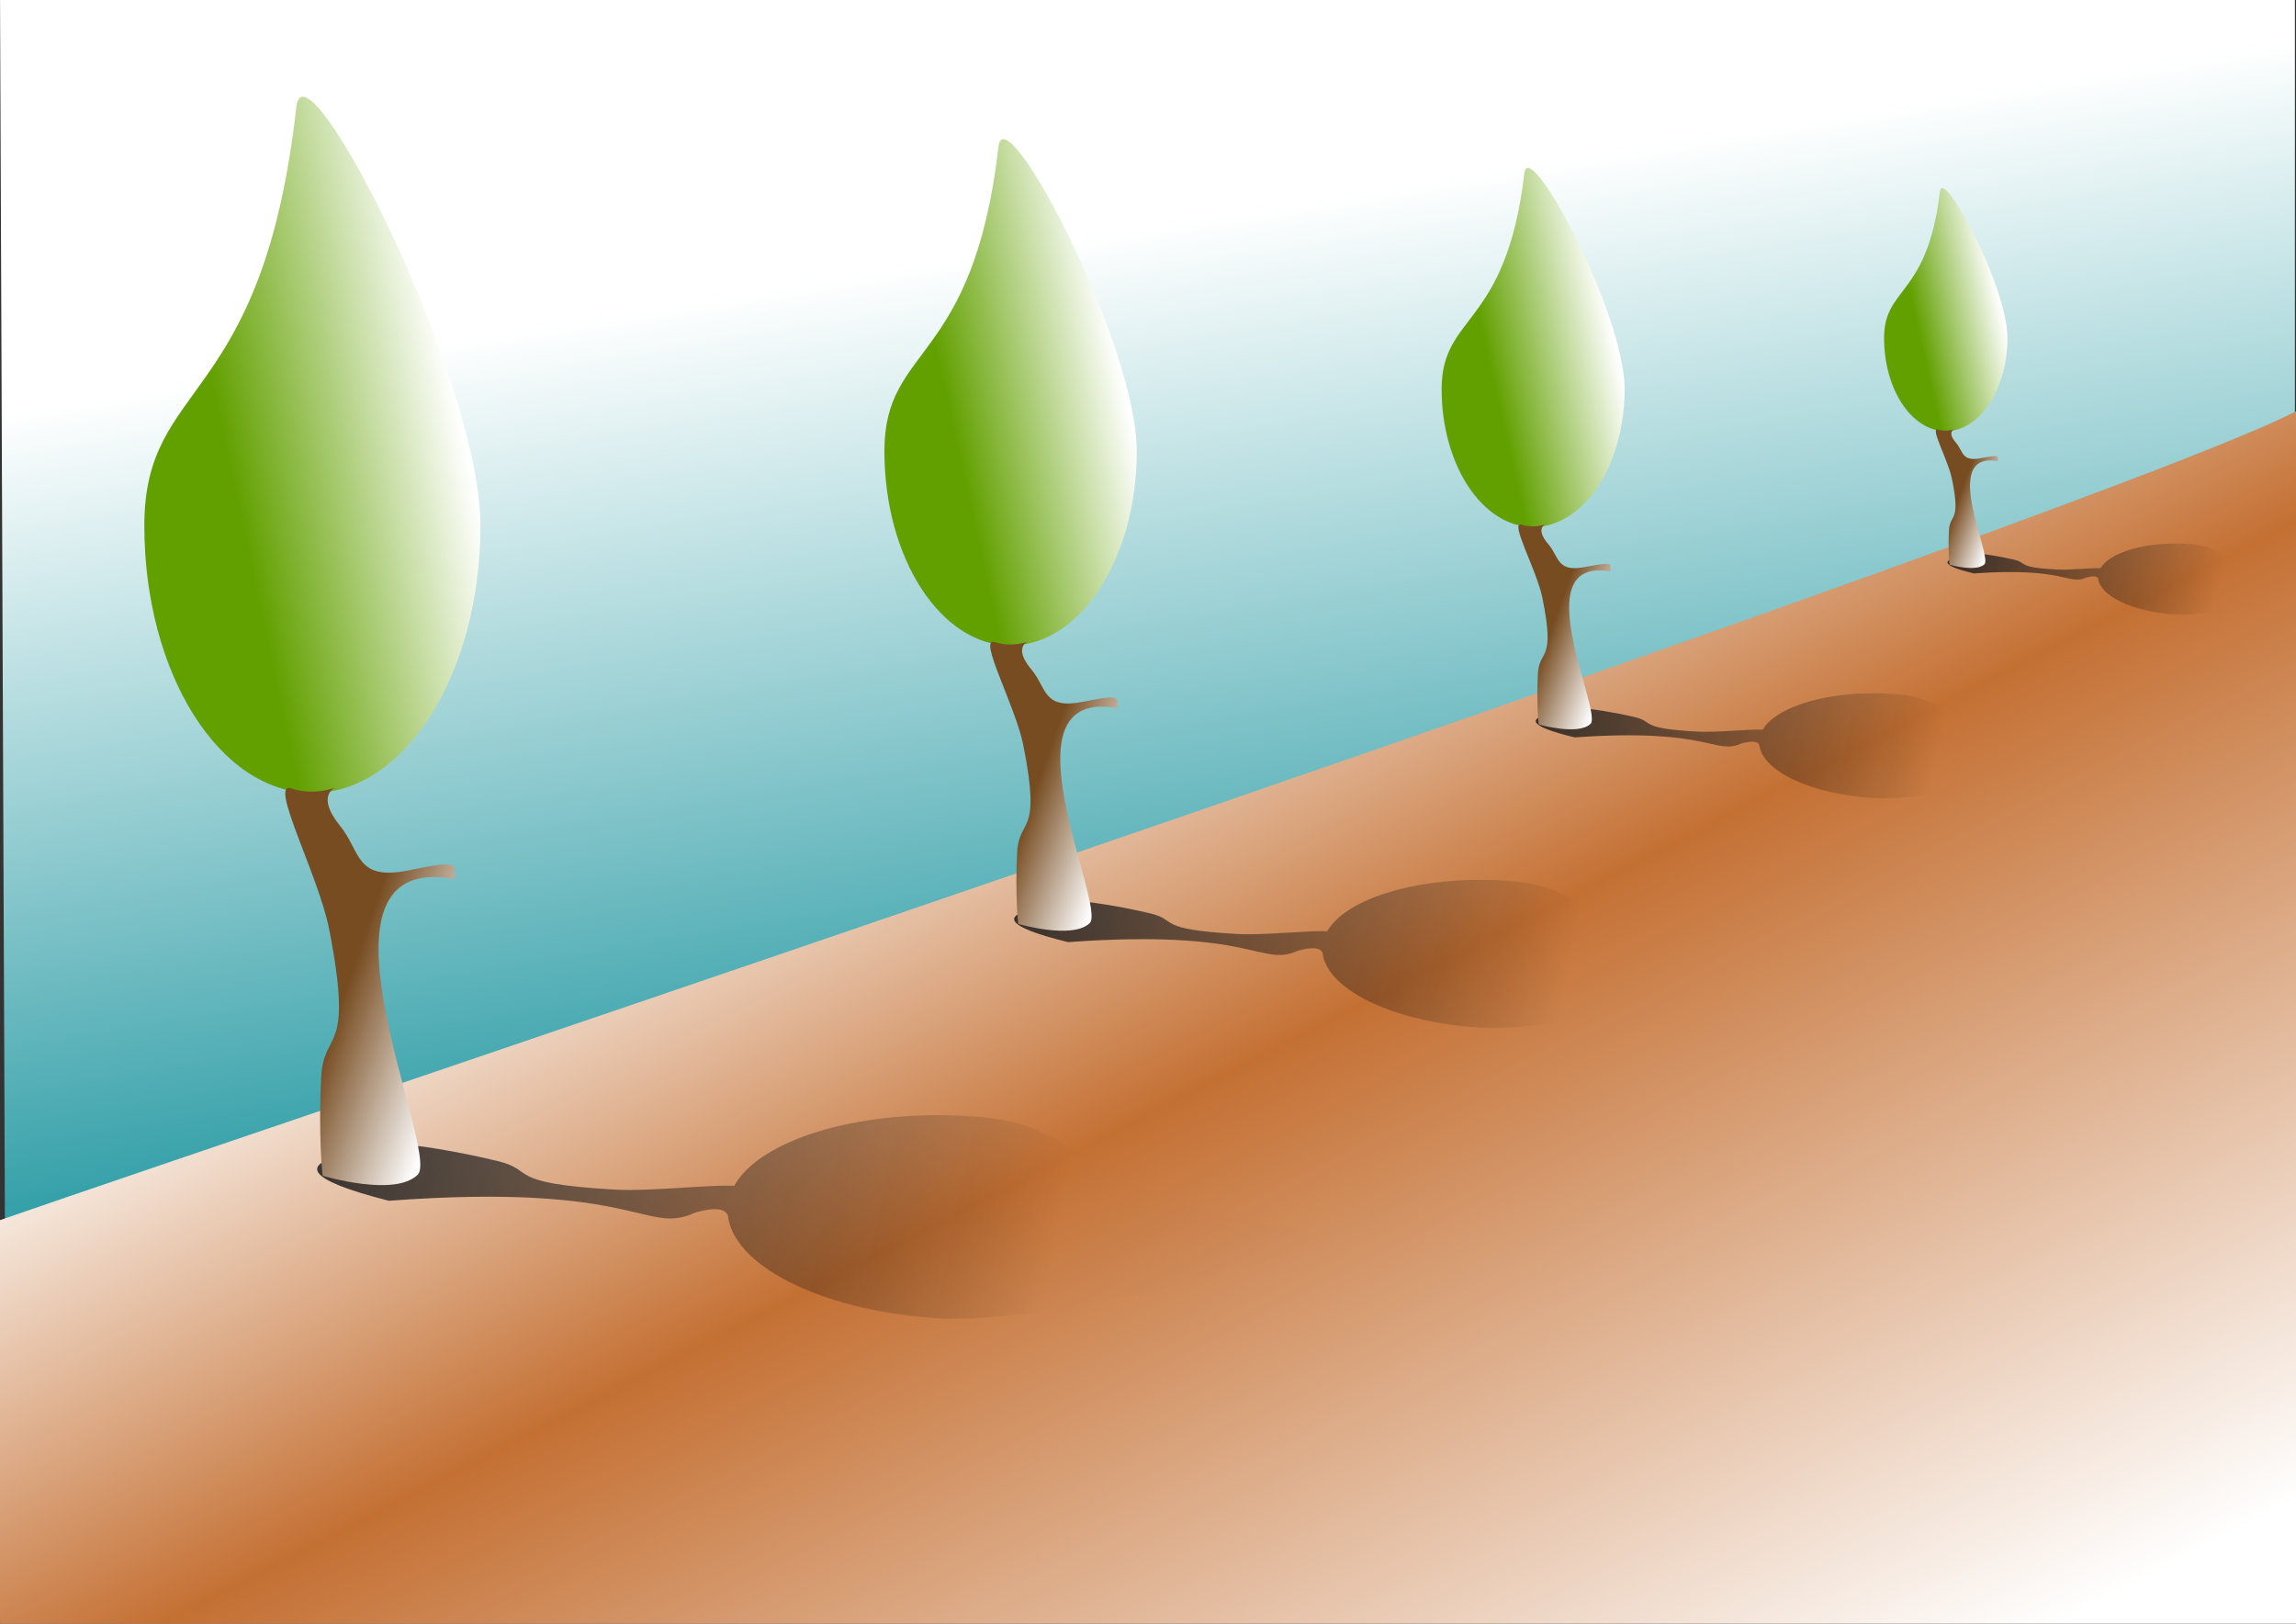
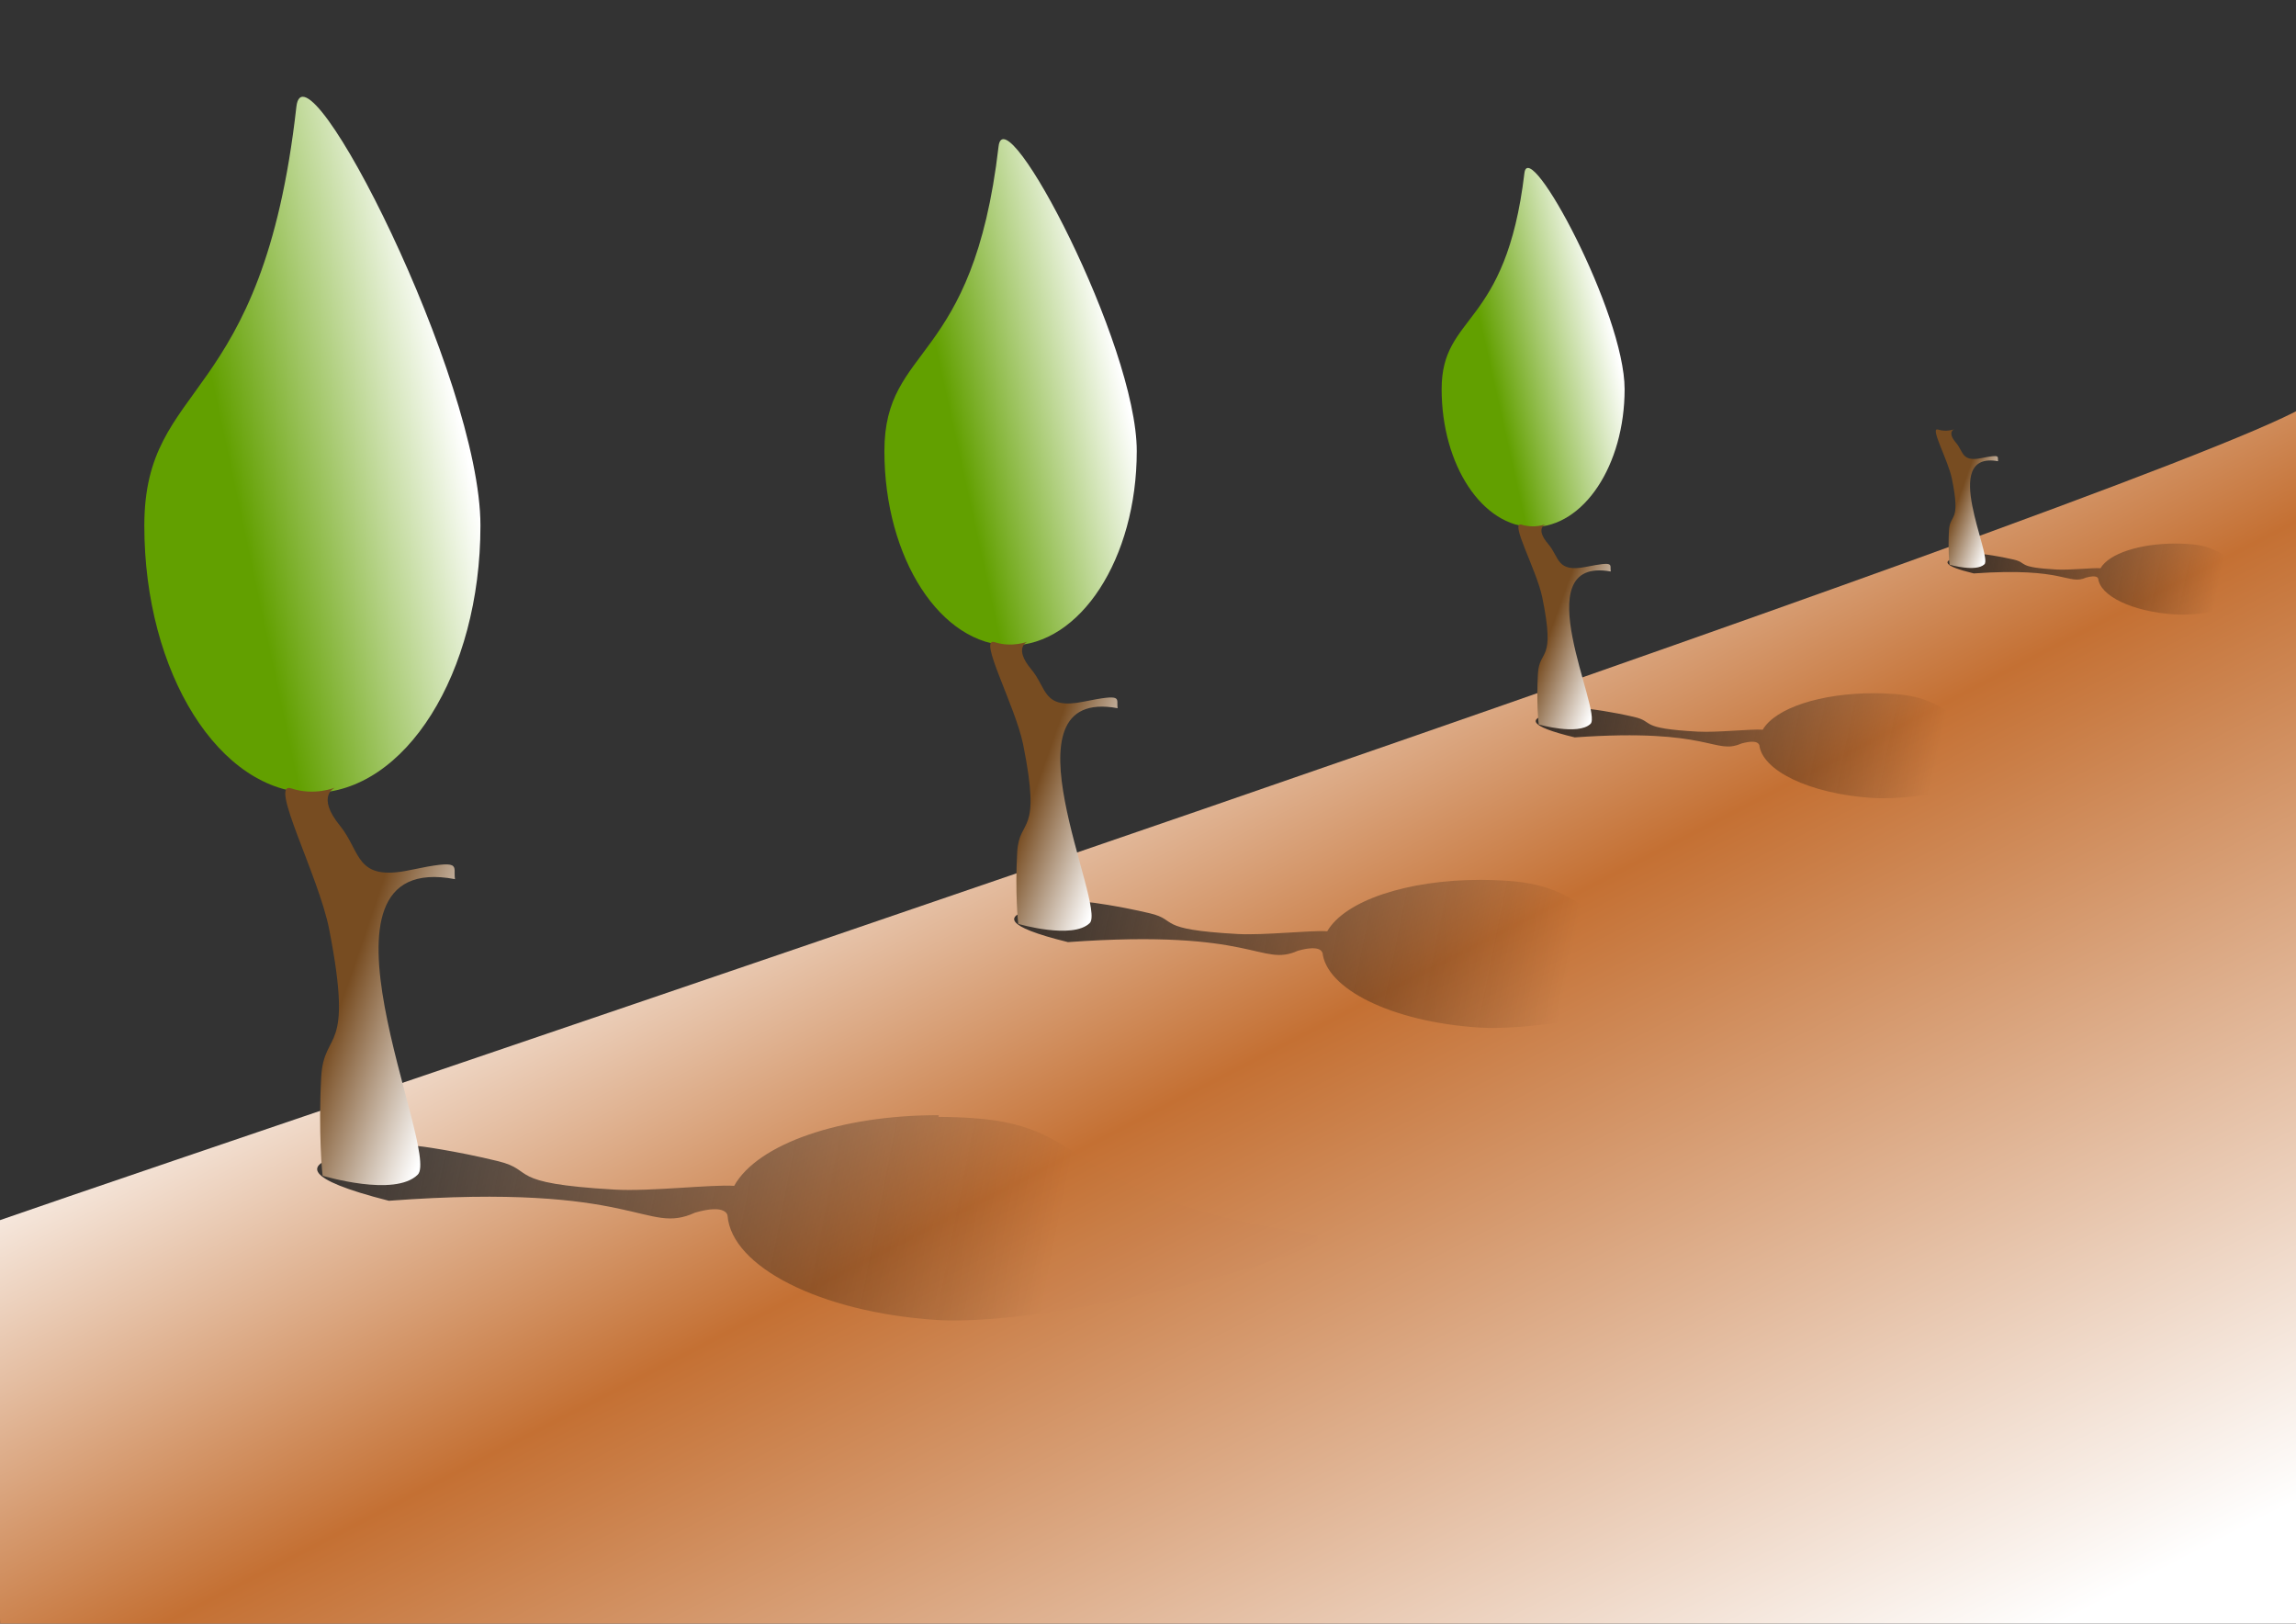
<svg xmlns="http://www.w3.org/2000/svg" version="1.1" viewBox="0 0 1052.4 744.09">
  <rect x="0" y="0" width="1052.4" height="744.09" fill="#333333" stroke="none" />
  <defs>
    <linearGradient id="g" x1="-27.994" x2="291.38" y1="513.46" y2="551.38" gradientTransform="matrix(-.314 -.949 .489 -.162 -68.447 866.63)" gradientUnits="userSpaceOnUse">
      <stop stop-color="#222" offset="0" />
      <stop stop-opacity=".004" offset="1" />
    </linearGradient>
    <linearGradient id="b" x1="236.38" x2="352.66" y1="604.23" y2="580.8" gradientTransform="matrix(.732 0 0 .591 44.224 303.16)" gradientUnits="userSpaceOnUse">
      <stop stop-color="#62a000" offset="0" />
      <stop stop-color="#fff" offset="1" />
    </linearGradient>
    <linearGradient id="a" x1="256.5" x2="316.93" y1="856.72" y2="876.29" gradientTransform="matrix(.732 0 0 .591 63.75 276.88)" gradientUnits="userSpaceOnUse">
      <stop stop-color="#774c21" offset="0" />
      <stop stop-color="#fff" offset="1" />
    </linearGradient>
    <linearGradient id="f" x1="-27.994" x2="291.38" y1="513.46" y2="551.38" gradientTransform="matrix(-.314 -.949 .489 -.162 -68.447 866.63)" gradientUnits="userSpaceOnUse">
      <stop stop-color="#222" offset="0" />
      <stop stop-opacity="0" offset="1" />
    </linearGradient>
    <linearGradient id="c" x1="-27.994" x2="291.38" y1="513.46" y2="551.38" gradientTransform="matrix(-.314 -.949 .489 -.162 -68.447 866.63)" gradientUnits="userSpaceOnUse">
      <stop stop-color="#222" offset="0" />
      <stop stop-color="#010101" stop-opacity="0" offset="1" />
    </linearGradient>
    <linearGradient id="e" x1="576.59" x2="868.96" y1="217.37" y2="783.12" gradientUnits="userSpaceOnUse">
      <stop stop-color="#fffefd" offset="0" />
      <stop stop-color="#c47033" offset=".373" />
      <stop stop-color="#fff" offset="1" />
    </linearGradient>
    <linearGradient id="d" x1="513.65" x2="573.76" y1="106.13" y2="474.97" gradientUnits="userSpaceOnUse">
      <stop stop-color="#fff" offset="0" />
      <stop stop-color="#2e9da6" offset="1" />
    </linearGradient>
  </defs>
  <g display="none" fill="none" stroke-width="5">
    <path d="m-58.441 612.6 1344.1-505.51-1355.8-73.051" stroke="#fc6e00" />
    <path d="m1279.2 104.51-1101.5 1119.3" stroke="#ff590c" />
  </g>
-   <path d="m-4.2764e-8 -4.522h1051.9v314.2l-1049.2 363.38z" fill="url(#d)" />
  <path d="m1055.7 186.74 2.19 572.29c-38 5.73-899.85-9.38-1057.7-7.06l-3.513-191.66c142.28-49.45 985.78-331.88 1059-373.57z" fill="url(#e)" />
  <g transform="translate(0 -308.27)">
    <g transform="matrix(1.24 0 0 1.456 -36.05 -265.21)">
      <g transform="matrix(-.314 .949 -.949 -.314 930.9 829.15)">
-         <path d="m94.316 553.43c11.366 34.43 29.596 60.745 44.9 64.839 2.053 7.813 11.467 28.865 14.981 41.521 11.006 39.635 3.38 29.244 5.07 43.876 1.869 16.185 4.706 29.594 4.794 29.617 0.088 0.023 26.836 71.204 19.726 4.735-34.745-86.231-19.329-93.342-32.037-108.69-6.49-10.357-2.805-11.712-2.805-11.712s-0.266 0.051-0.539 0.112c14.715-6.504 18.026-41.839 6.991-83.18-11.926-44.681-73.596-145.38-69.292-123.19 17.872 92.115-7.371 85.105 4.555 129.79 1.118 4.189 2.337 8.294 3.655 12.286z" fill="url(#g)" />
+         <path d="m94.316 553.43c11.366 34.43 29.596 60.745 44.9 64.839 2.053 7.813 11.467 28.865 14.981 41.521 11.006 39.635 3.38 29.244 5.07 43.876 1.869 16.185 4.706 29.594 4.794 29.617 0.088 0.023 26.836 71.204 19.726 4.735-34.745-86.231-19.329-93.342-32.037-108.69-6.49-10.357-2.805-11.712-2.805-11.712c14.715-6.504 18.026-41.839 6.991-83.18-11.926-44.681-73.596-145.38-69.292-123.19 17.872 92.115-7.371 85.105 4.555 129.79 1.118 4.189 2.337 8.294 3.655 12.286z" fill="url(#g)" />
      </g>
      <g transform="translate(-93.443 -80.816)">
        <path d="m300.11 640.15c0 46.464-27.814 84.13-62.123 84.13-34.31 0-62.123-37.666-62.123-84.13s43.662-36.768 56.207-131.86c3.021-22.901 68.04 85.4 68.04 131.86z" fill="url(#b)" />
        <path d="m230.17 722.84c8.537 2.433 16.172-0.236 16.172-0.236s-7.212 2.541 1.884 12.036c7.768 8.11 5.545 17.543 25.681 13.941 20.143-3.604 15.997-1.421 16.792 2.828-59.465-9.575-5.241 85.788-13.75 93-8.509 7.211-34.984 0.373-35.141 0.373-0.157 0-1.658-13.858-0.567-31.022 0.986-15.517 12.18-6.326 2.958-46.551-3.874-16.899-22.567-46.802-14.029-44.37z" fill="url(#a)" />
      </g>
    </g>
    <g transform="matrix(.931 0 0 1.059 328.64 -77.329)">
      <g transform="matrix(-.314 .949 -.949 -.314 930.9 829.15)">
        <path d="m94.316 553.43c11.366 34.43 29.596 60.745 44.9 64.839 2.053 7.813 11.467 28.865 14.981 41.521 11.006 39.635 3.38 29.244 5.07 43.876 1.869 16.185 4.706 29.594 4.794 29.617 0.088 0.023 26.836 71.204 19.726 4.735-34.745-86.231-19.329-93.342-32.037-108.69-6.49-10.357-2.805-11.712-2.805-11.712s-0.266 0.051-0.539 0.112c14.715-6.504 18.026-41.839 6.991-83.18-11.926-44.681-73.596-145.38-69.292-123.19 17.872 92.115-7.371 85.105 4.555 129.79 1.118 4.189 2.337 8.294 3.655 12.286z" fill="url(#f)" />
      </g>
      <g transform="translate(-93.443 -80.816)">
        <path d="m300.11 640.15c0 46.464-27.814 84.13-62.123 84.13-34.31 0-62.123-37.666-62.123-84.13s43.662-36.768 56.207-131.86c3.021-22.901 68.04 85.4 68.04 131.86z" fill="url(#b)" />
        <path d="m230.17 722.84c8.537 2.433 16.172-0.236 16.172-0.236s-7.212 2.541 1.884 12.036c7.768 8.11 5.545 17.543 25.681 13.941 20.143-3.604 15.997-1.421 16.792 2.828-59.465-9.575-5.241 85.788-13.75 93-8.509 7.211-34.984 0.373-35.141 0.373-0.157 0-1.658-13.858-0.567-31.022 0.986-15.517 12.18-6.326 2.958-46.551-3.874-16.899-22.567-46.802-14.029-44.37z" fill="url(#a)" />
      </g>
    </g>
    <g transform="matrix(.675 0 0 .751 605.16 66.564)">
      <g transform="matrix(-.314 .949 -.949 -.314 930.9 829.15)">
        <path d="m94.316 553.43c11.366 34.43 29.596 60.745 44.9 64.839 2.053 7.813 11.467 28.865 14.981 41.521 11.006 39.635 3.38 29.244 5.07 43.876 1.869 16.185 4.706 29.594 4.794 29.617 0.088 0.023 26.836 71.204 19.726 4.735-34.745-86.231-19.329-93.342-32.037-108.69-6.49-10.357-2.805-11.712-2.805-11.712s-0.266 0.051-0.539 0.112c14.715-6.504 18.026-41.839 6.991-83.18-11.926-44.681-73.596-145.38-69.292-123.19 17.872 92.115-7.371 85.105 4.555 129.79 1.118 4.189 2.337 8.294 3.655 12.286z" fill="url(#c)" />
      </g>
      <g transform="translate(-93.443 -80.816)">
        <path d="m300.11 640.15c0 46.464-27.814 84.13-62.123 84.13-34.31 0-62.123-37.666-62.123-84.13s43.662-36.768 56.207-131.86c3.021-22.901 68.04 85.4 68.04 131.86z" fill="url(#b)" />
        <path d="m230.17 722.84c8.537 2.433 16.172-0.236 16.172-0.236s-7.212 2.541 1.884 12.036c7.768 8.11 5.545 17.543 25.681 13.941 20.143-3.604 15.997-1.421 16.792 2.828-59.465-9.575-5.241 85.788-13.75 93-8.509 7.211-34.984 0.373-35.141 0.373-0.157 0-1.658-13.858-0.567-31.022 0.986-15.517 12.18-6.326 2.958-46.551-3.874-16.899-22.567-46.802-14.029-44.37z" fill="url(#a)" />
      </g>
    </g>
    <g transform="matrix(.455 0 0 .508 826.09 178.98)">
      <g transform="matrix(-.314 .949 -.949 -.314 930.9 829.15)">
        <path d="m94.316 553.43c11.366 34.43 29.596 60.745 44.9 64.839 2.053 7.813 11.467 28.865 14.981 41.521 11.006 39.635 3.38 29.244 5.07 43.876 1.869 16.185 4.706 29.594 4.794 29.617 0.088 0.023 26.836 71.204 19.726 4.735-34.745-86.231-19.329-93.342-32.037-108.69-6.49-10.357-2.805-11.712-2.805-11.712s-0.266 0.051-0.539 0.112c14.715-6.504 18.026-41.839 6.991-83.18-11.926-44.681-73.596-145.38-69.292-123.19 17.872 92.115-7.371 85.105 4.555 129.79 1.118 4.189 2.337 8.294 3.655 12.286z" fill="url(#c)" />
      </g>
      <g transform="translate(-93.443 -80.816)">
-         <path d="m300.11 640.15c0 46.464-27.814 84.13-62.123 84.13-34.31 0-62.123-37.666-62.123-84.13s43.662-36.768 56.207-131.86c3.021-22.901 68.04 85.4 68.04 131.86z" fill="url(#b)" />
        <path d="m230.17 722.84c8.537 2.433 16.172-0.236 16.172-0.236s-7.212 2.541 1.884 12.036c7.768 8.11 5.545 17.543 25.681 13.941 20.143-3.604 15.997-1.421 16.792 2.828-59.465-9.575-5.241 85.788-13.75 93-8.509 7.211-34.984 0.373-35.141 0.373-0.157 0-1.658-13.858-0.567-31.022 0.986-15.517 12.18-6.326 2.958-46.551-3.874-16.899-22.567-46.802-14.029-44.37z" fill="url(#a)" />
      </g>
    </g>
  </g>
</svg>